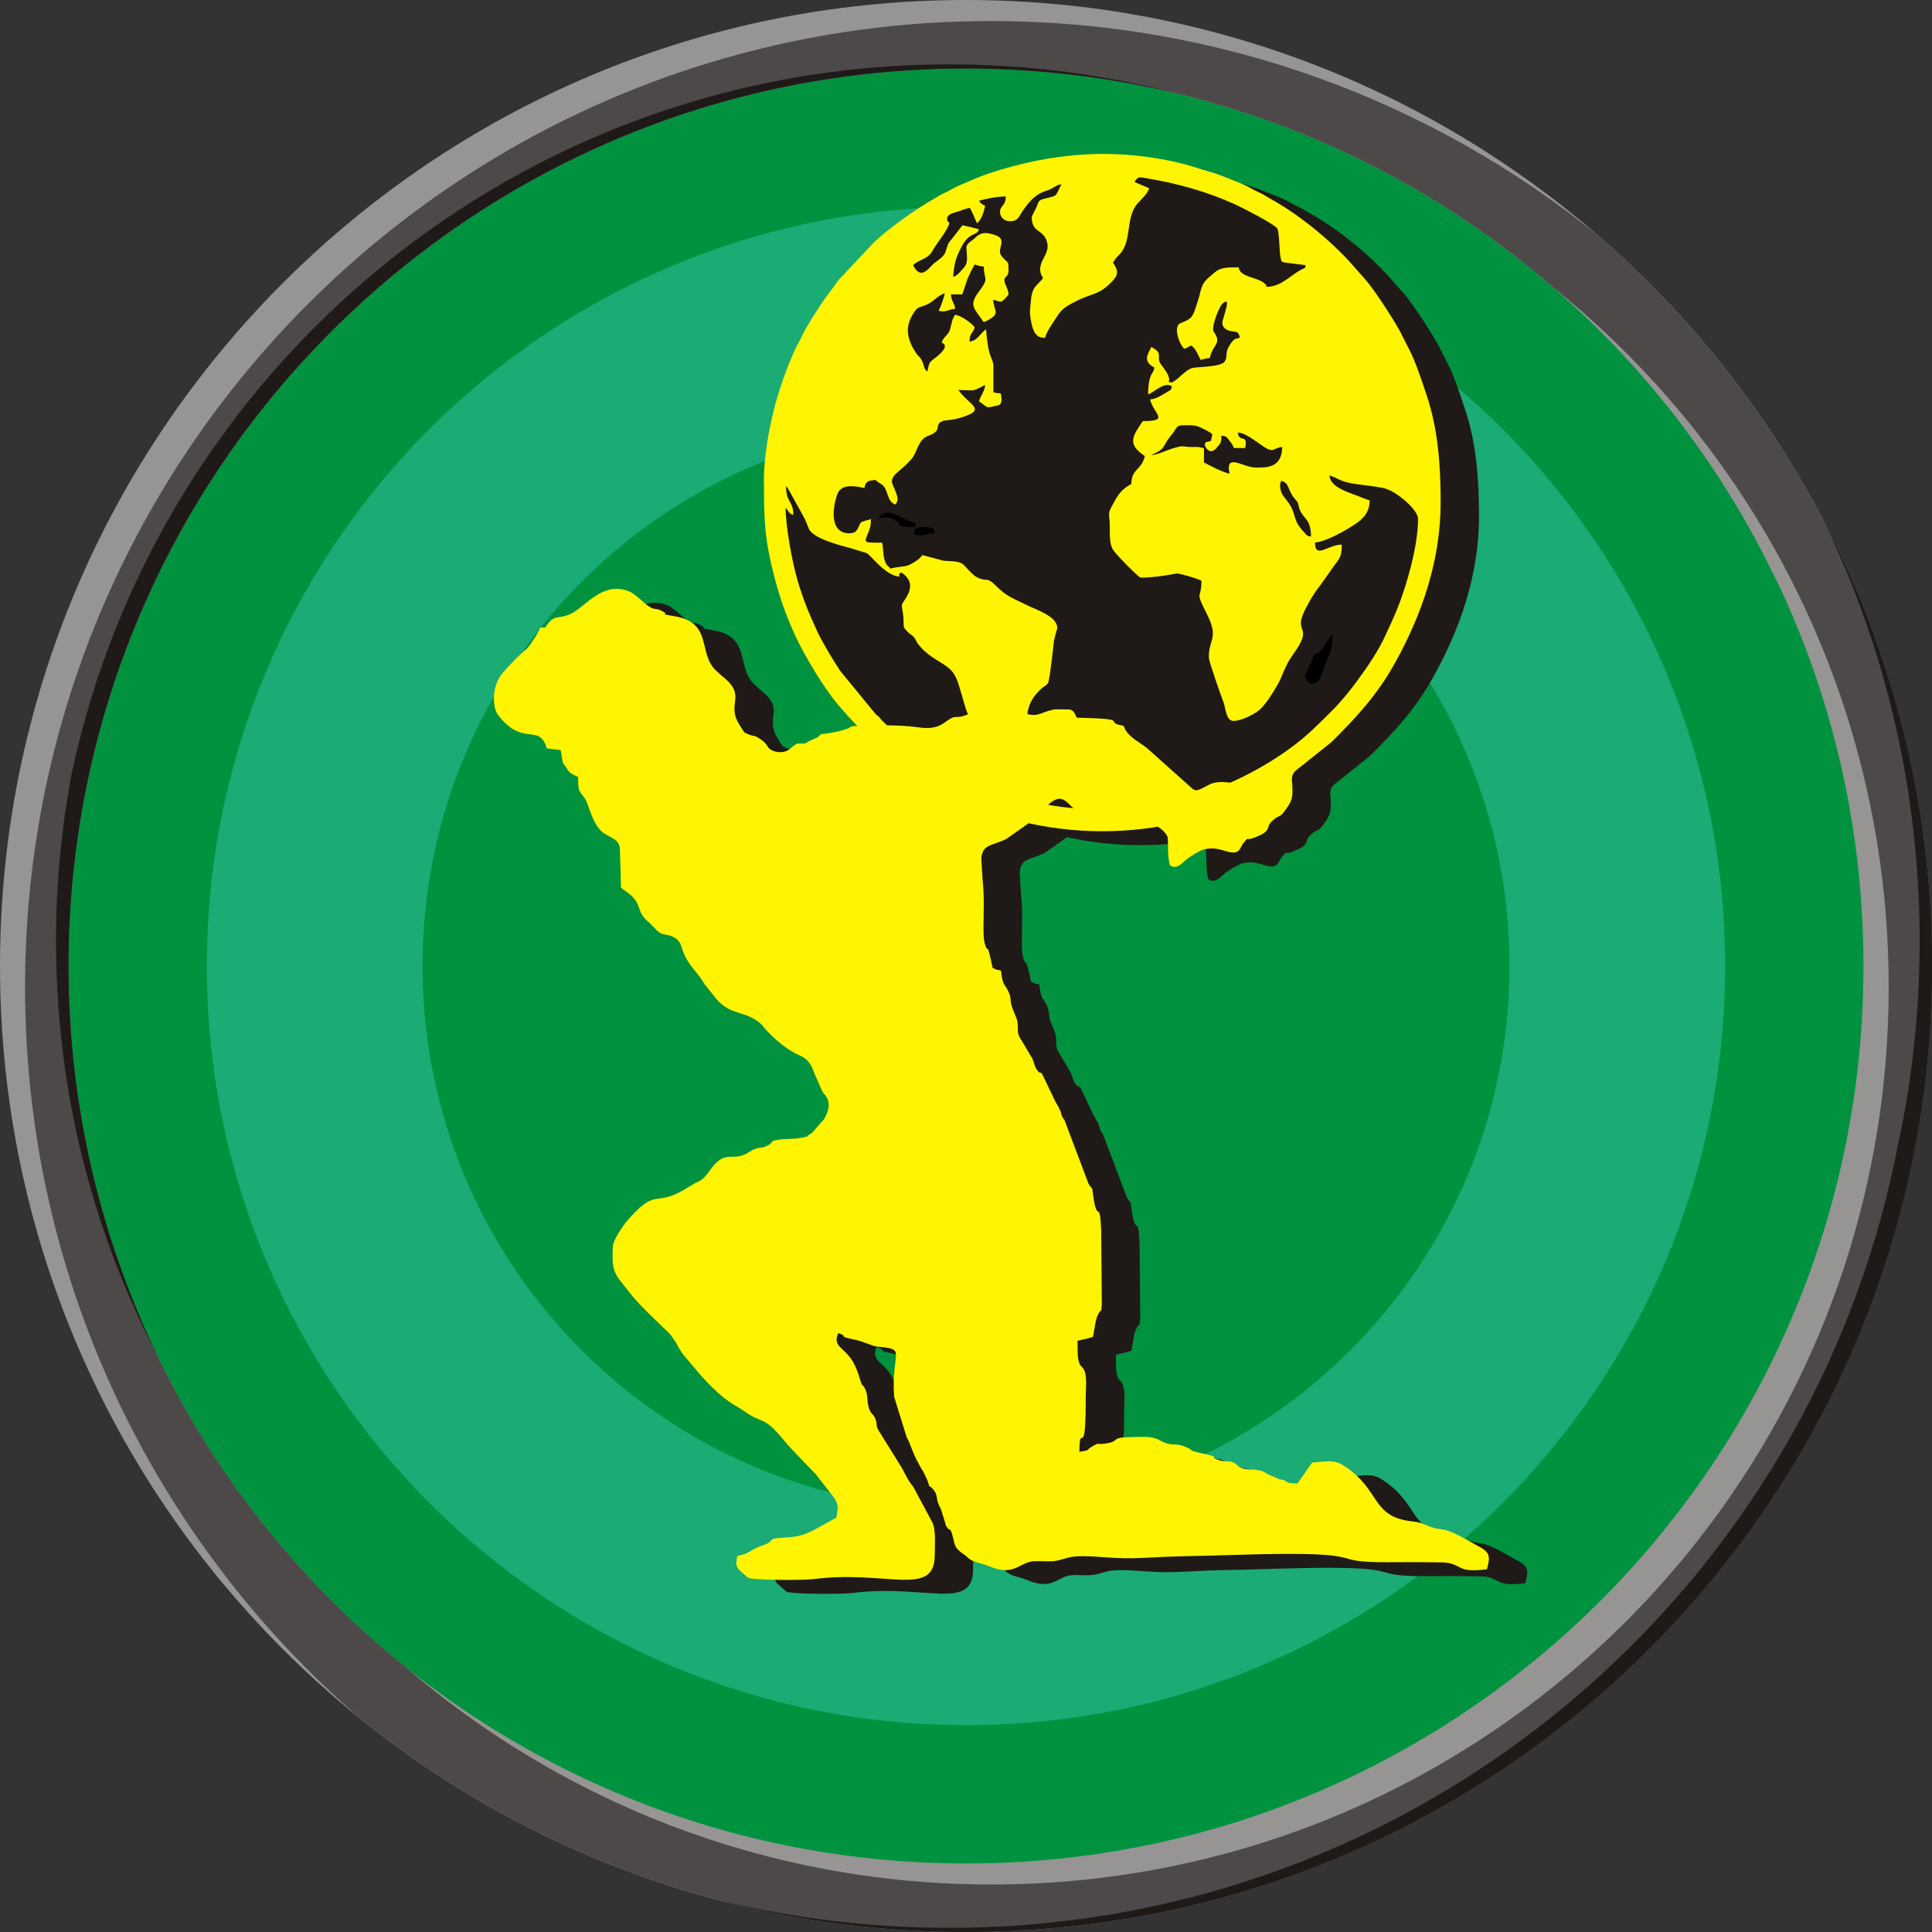
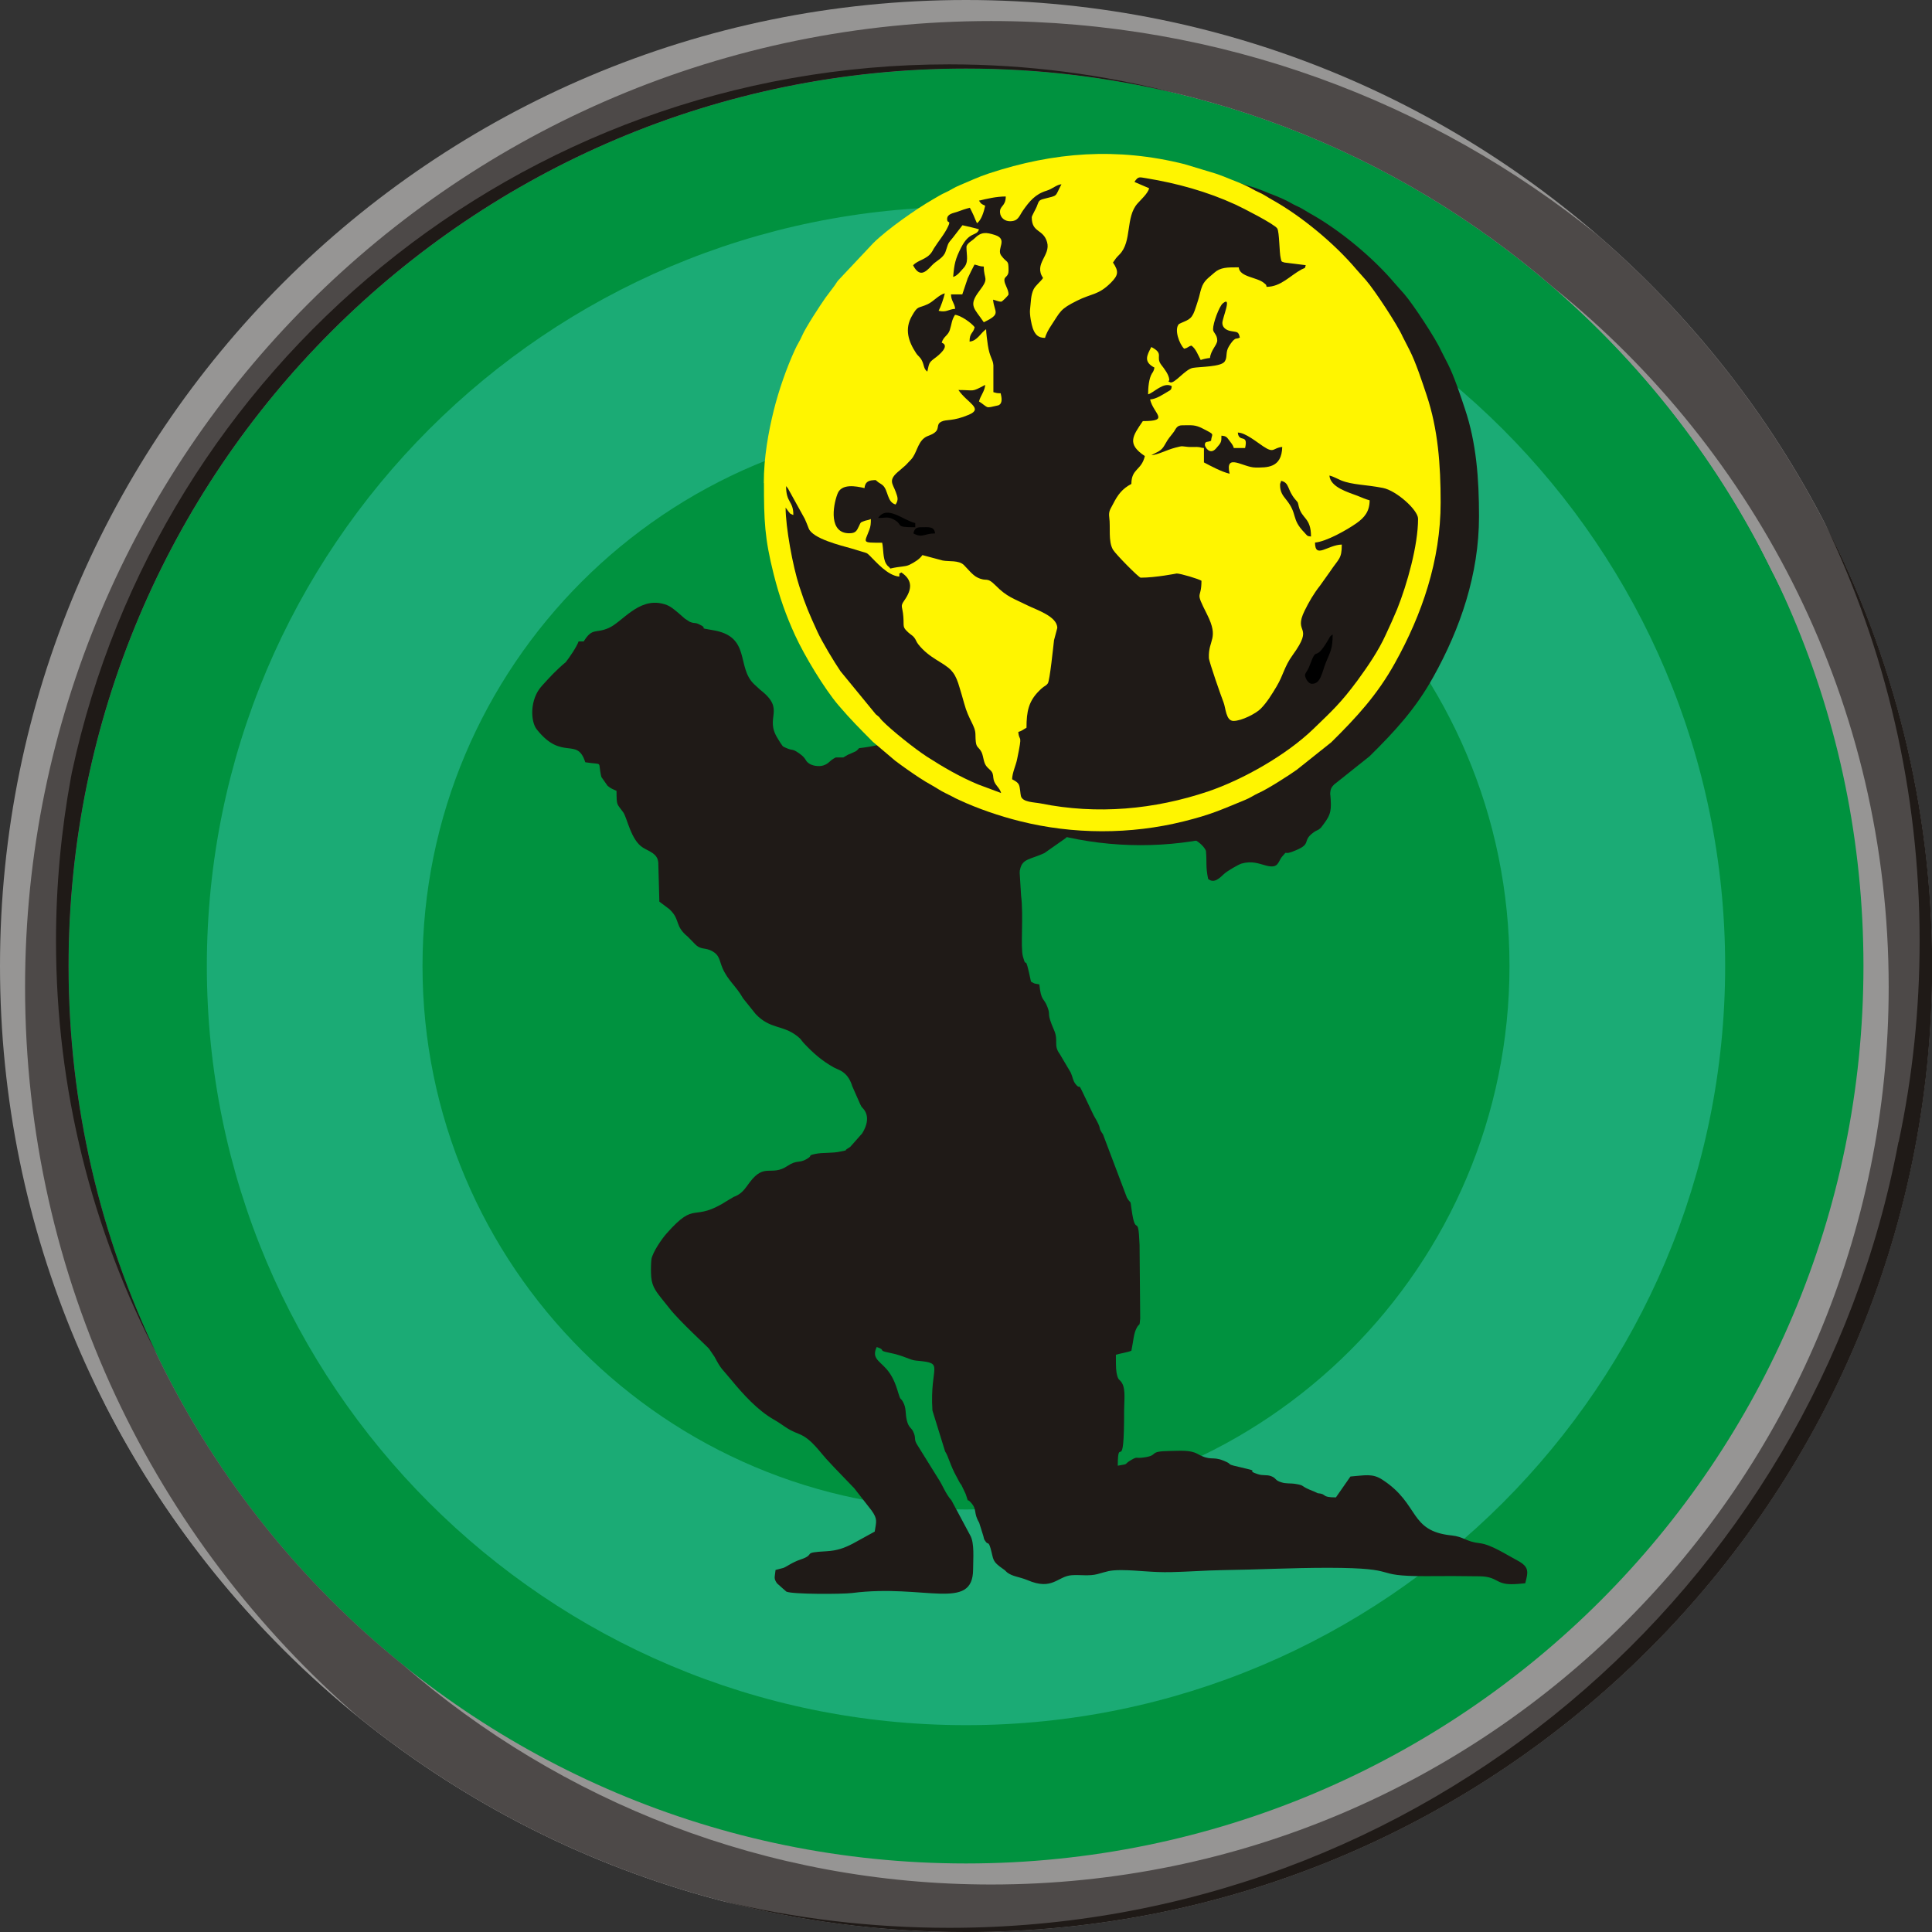
<svg xmlns="http://www.w3.org/2000/svg" xml:space="preserve" width="80px" height="80px" style="shape-rendering:geometricPrecision; text-rendering:geometricPrecision; image-rendering:optimizeQuality; fill-rule:evenodd; clip-rule:evenodd" viewBox="0 0 12.488 12.488">
  <rect x="0" y="0" width="12.488" height="12.488" fill="#333333" stroke="none" />
  <defs>
    <style type="text/css">
   
    .fil3 {fill:#1F1A17}
    .fil0 {fill:#00923F}
    .fil2 {fill:#4D4948}
    .fil1 {fill:#969594}
    .fil5 {fill:#FFF500}
    .fil6 {fill:black}
    .fil4 {fill:#1BAB75}
   
  </style>
  </defs>
  <g id="Layer_x0020_1">
    <g id="_109556944">
      <path id="_109558288" class="fil0" d="M6.244 0.376c3.241,0 5.868,2.627 5.868,5.868 0,3.241 -2.627,5.868 -5.868,5.868 -3.241,0 -5.868,-2.627 -5.868,-5.868 0,-3.241 2.627,-5.868 5.868,-5.868z" />
      <g>
        <path id="_109558240" class="fil1" d="M6.244 0c3.448,0 6.244,2.795 6.244,6.244 0,3.448 -2.795,6.244 -6.244,6.244 -3.448,0 -6.244,-2.795 -6.244,-6.244 0,-3.448 2.795,-6.244 6.244,-6.244zm0 0.443c3.204,0 5.801,2.597 5.801,5.801 0,3.204 -2.597,5.801 -5.801,5.801 -3.204,0 -5.801,-2.597 -5.801,-5.801 0,-3.204 2.597,-5.801 5.801,-5.801z" />
        <path id="_109558192" class="fil1" d="M4.669 12.287c-1.737,-0.451 -3.181,-1.632 -3.983,-3.196 -0.404,-0.827 -0.632,-1.757 -0.632,-2.739 0,-3.448 2.795,-6.244 6.244,-6.244 1.486,0 2.851,0.519 3.923,1.386 1.322,1.145 2.159,2.836 2.159,4.722 0,3.448 -2.795,6.244 -6.244,6.244 -0.505,0 -0.996,-0.06 -1.466,-0.173zm6.795 -8.576c0.406,0.792 0.635,1.69 0.635,2.641 0,3.204 -2.597,5.801 -5.801,5.801 -1.453,0 -2.782,-0.535 -3.8,-1.418 -1.319,-1.063 -2.164,-2.692 -2.164,-4.519 0,-3.204 2.597,-5.801 5.801,-5.801 0.513,0 1.011,0.067 1.484,0.192 1.695,0.412 3.098,1.569 3.844,3.104z" />
        <path id="_109558144" class="fil1" d="M0.642 9.001c-0.377,-0.804 -0.588,-1.702 -0.588,-2.648 0,-3.448 2.795,-6.244 6.244,-6.244 1.486,0 2.851,0.519 3.923,1.386 1.322,1.145 2.159,2.836 2.159,4.722 0,0.398 -0.038,0.787 -0.109,1.165 -0.598,2.824 -3.105,4.943 -6.108,4.943 -2.394,0 -4.472,-1.347 -5.52,-3.324zm5.52 -8.721c2.306,0 4.298,1.346 5.233,3.295 0.023,0.045 0.046,0.091 0.069,0.137 0.406,0.792 0.635,1.69 0.635,2.641 0,3.204 -2.597,5.801 -5.801,5.801 -1.453,0 -2.782,-0.535 -3.8,-1.418 -1.319,-1.063 -2.164,-2.692 -2.164,-4.519 0,-0.415 0.044,-0.82 0.127,-1.211 0.504,-2.69 2.865,-4.726 5.701,-4.726z" />
        <path id="_109558096" class="fil2" d="M10.329 1.522c1.322,1.145 2.159,2.836 2.159,4.722 0,3.448 -2.795,6.244 -6.244,6.244 -1.486,0 -2.851,-0.519 -3.923,-1.386 -1.322,-1.145 -2.159,-2.836 -2.159,-4.722 0,-3.448 2.795,-6.244 6.244,-6.244 1.486,0 2.851,0.519 3.923,1.386zm-0.285 0.339c1.319,1.063 2.164,2.692 2.164,4.519 0,3.204 -2.597,5.801 -5.801,5.801 -1.453,0 -2.782,-0.535 -3.8,-1.418 -1.319,-1.063 -2.164,-2.692 -2.164,-4.519 0,-3.204 2.597,-5.801 5.801,-5.801 1.453,0 2.782,0.535 3.8,1.418z" />
        <path id="_109558048" class="fil3" d="M0.443 6.244c0,-3.204 2.597,-5.801 5.801,-5.801 0.466,0 0.919,0.055 1.353,0.159 -0.467,-0.121 -0.957,-0.186 -1.461,-0.186 -2.783,0 -5.109,1.96 -5.671,4.575 -0.001,0.005 -0.002,0.01 -0.003,0.015 -8.32516e-005,0 -0,0.001 -0,0.001 -0.001,0.005 -0.002,0.01 -0.003,0.015 -0.063,0.343 -0.097,0.698 -0.097,1.059 0,0.964 0.235,1.873 0.651,2.672 -0.365,-0.76 -0.57,-1.611 -0.57,-2.51zm11.828 1.138c-0.546,2.892 -3.085,5.079 -6.135,5.079 -0.505,0 -0.996,-0.06 -1.466,-0.173 0.503,0.131 1.031,0.2 1.575,0.2 3.448,0 6.244,-2.795 6.244,-6.244 0,-1.035 -0.252,-2.011 -0.697,-2.87 0.395,0.819 0.616,1.738 0.616,2.708 0,0.445 -0.046,0.878 -0.135,1.297 -0,0.001 -0,0.002 -0.001,0.004z" />
      </g>
      <path id="_109557976" class="fil4" d="M6.244 1.337c2.71,0 4.907,2.197 4.907,4.907 0,2.71 -2.197,4.907 -4.907,4.907 -2.71,0 -4.907,-2.197 -4.907,-4.907 0,-2.71 2.197,-4.907 4.907,-4.907z" />
      <path id="_109557928" class="fil0" d="M6.244 2.731c1.94,0 3.513,1.573 3.513,3.513 0,1.94 -1.573,3.513 -3.513,3.513 -1.94,0 -3.513,-1.573 -3.513,-3.513 0,-1.94 1.573,-3.513 3.513,-3.513z" />
      <g>
        <g>
          <path id="_109557880" class="fil3" d="M5.186 3.212c0,0.241 0.004,0.357 0.063,0.59 0.038,0.15 0.08,0.267 0.138,0.394 0.062,0.135 0.19,0.346 0.28,0.452 0.084,0.098 0.134,0.147 0.223,0.237l0.144 0.122c0.028,0.021 0.05,0.037 0.077,0.056 0.053,0.037 0.102,0.071 0.162,0.104 0.029,0.016 0.057,0.036 0.085,0.049l0.044 0.022c0.016,0.009 0.028,0.015 0.044,0.022 0.119,0.056 0.266,0.106 0.395,0.138 0.343,0.086 0.715,0.087 1.059,0.001 0.177,-0.044 0.236,-0.073 0.395,-0.138 0.033,-0.013 0.059,-0.032 0.088,-0.045 0.056,-0.024 0.201,-0.117 0.248,-0.151l0.222 -0.177c0.163,-0.161 0.298,-0.307 0.412,-0.513 0.174,-0.312 0.295,-0.663 0.295,-1.037 0,-0.243 -0.017,-0.475 -0.091,-0.695 -0.028,-0.084 -0.07,-0.212 -0.11,-0.29l-0.045 -0.088c-0.032,-0.073 -0.179,-0.297 -0.236,-0.363l-0.063 -0.071c-0.141,-0.167 -0.355,-0.344 -0.543,-0.449 -0.029,-0.016 -0.057,-0.036 -0.085,-0.048 -0.033,-0.014 -0.054,-0.03 -0.088,-0.045 -0.032,-0.015 -0.061,-0.026 -0.094,-0.039 -0.034,-0.014 -0.061,-0.025 -0.096,-0.037l-0.205 -0.062c-0.435,-0.109 -0.843,-0.079 -1.264,0.06 -0.07,0.023 -0.125,0.05 -0.19,0.077 -0.033,0.013 -0.059,0.032 -0.088,0.045 -0.032,0.014 -0.058,0.031 -0.086,0.047 -0.103,0.059 -0.294,0.192 -0.384,0.282l-0.223 0.237c-0.013,0.014 -0.016,0.023 -0.028,0.039l-0.057 0.076c-0.033,0.047 -0.129,0.193 -0.152,0.247 -0.014,0.033 -0.03,0.054 -0.045,0.088 -0.055,0.119 -0.106,0.266 -0.138,0.395 -0.034,0.138 -0.064,0.301 -0.064,0.469z" />
          <path id="_109557832" class="fil3" d="M7.583 1.267l0.093 0.04c-0.009,0.034 -0.052,0.072 -0.075,0.098 -0.08,0.089 -0.034,0.246 -0.117,0.33 -0.022,0.022 -0.025,0.027 -0.042,0.052 0.039,0.058 0.035,0.082 -0.015,0.132 -0.081,0.08 -0.123,0.067 -0.218,0.115 -0.11,0.055 -0.105,0.067 -0.169,0.164 -0.014,0.021 -0.031,0.051 -0.037,0.076 -0.045,0 -0.064,-0.021 -0.079,-0.061 -0.009,-0.025 -0.022,-0.091 -0.018,-0.123 0.006,-0.048 0.004,-0.091 0.023,-0.13 0.013,-0.026 0.044,-0.048 0.061,-0.073 -0.062,-0.093 0.051,-0.145 0.026,-0.232 -0.025,-0.087 -0.099,-0.058 -0.099,-0.161 0,-0.008 0.027,-0.055 0.032,-0.068 0.014,-0.035 0.011,-0.042 0.048,-0.051 0.093,-0.024 0.067,-0.009 0.112,-0.094 -0.033,0.003 -0.057,0.03 -0.097,0.042 -0.072,0.022 -0.11,0.068 -0.152,0.128 -0.026,0.038 -0.03,0.069 -0.084,0.069 -0.033,0 -0.061,-0.022 -0.064,-0.055 -0.004,-0.047 0.037,-0.039 0.037,-0.105 -0.061,0 -0.123,0.015 -0.173,0.027 0.015,0.023 0.016,0.021 0.04,0.033 -0.009,0.041 -0.025,0.093 -0.053,0.113 -0.009,-0.018 -0.013,-0.031 -0.022,-0.051 -0.008,-0.018 -0.016,-0.033 -0.024,-0.049 -0.026,0.006 -0.057,0.017 -0.081,0.026 -0.026,0.009 -0.066,0.013 -0.066,0.047 0,0.032 0.026,0.004 0.007,0.046 -0.023,0.051 -0.065,0.099 -0.094,0.146 -0.006,0.01 -0.005,0.011 -0.012,0.021 -0.032,0.049 -0.09,0.051 -0.121,0.086 0.041,0.078 0.078,0.048 0.121,0.001 0.028,-0.031 0.075,-0.047 0.089,-0.09 0.021,-0.061 0.011,-0.046 0.048,-0.091l0.061 -0.079c0.021,0.005 0.092,0.02 0.107,0.027 -0.017,0.047 -0.061,0.01 -0.116,0.118 -0.037,0.073 -0.044,0.105 -0.051,0.189 0.028,-0.008 0.046,-0.035 0.065,-0.055 0.038,-0.039 0.021,-0.082 0.021,-0.138 0,-0.023 0.037,-0.041 0.051,-0.055 0.046,-0.046 0.078,-0.04 0.133,-0.023 0.087,0.028 0.009,0.088 0.04,0.132 0.041,0.056 0.048,0.022 0.048,0.099 0,0.04 -0.027,0.036 -0.027,0.06 0,0.029 0.027,0.059 0.027,0.093 0,0.006 -0.041,0.047 -0.047,0.047 -0.019,0 -0.035,-0.009 -0.053,-0.013 0.007,0.084 0.057,0.09 -0.06,0.146 -0.061,-0.091 -0.102,-0.106 -0.029,-0.202 0.067,-0.088 0.029,-0.07 0.029,-0.158 -0.03,-0.001 -0.035,-0.008 -0.06,-0.013 -0.015,0.029 -0.03,0.058 -0.044,0.089l-0.035 0.104 -0.073 0c0.001,0.043 0.023,0.055 0.027,0.093 -0.046,0.004 -0.056,0.025 -0.107,0.013 0.014,-0.026 0.033,-0.081 0.04,-0.113 -0.039,0.01 -0.072,0.052 -0.11,0.07 -0.064,0.03 -0.063,0.006 -0.103,0.077 -0.048,0.084 -0.023,0.163 0.027,0.239 0.015,0.023 0.027,0.024 0.04,0.053 0.013,0.028 0.009,0.049 0.033,0.067 0.012,-0.052 0.008,-0.057 0.047,-0.086 0.025,-0.018 0.103,-0.08 0.046,-0.101 0.011,-0.04 0.04,-0.045 0.052,-0.081 0.014,-0.043 0.011,-0.063 0.034,-0.099 0.037,0.003 0.106,0.052 0.127,0.08 -0.01,0.043 -0.033,0.034 -0.033,0.093 0.05,-0.004 0.072,-0.057 0.107,-0.08 0,0.023 0.008,0.082 0.011,0.102 0.012,0.081 0.033,0.09 0.036,0.131l-0 0.174c0.02,0.005 0.02,0.007 0.047,0.007 0.006,0.026 0.015,0.066 -0.015,0.078 0,4.16258e-005 -0.047,0.011 -0.049,0.011 -0.023,0.004 -0.025,0 -0.041,-0.011 -0.013,-0.01 -0.022,-0.017 -0.035,-0.025 0.009,-0.037 0.037,-0.065 0.04,-0.107 -0.093,0.049 -0.062,0.033 -0.173,0.033 0.057,0.084 0.164,0.119 0.067,0.16 -0.104,0.044 -0.143,0.028 -0.176,0.044 -0.044,0.021 8.32516e-005,0.052 -0.064,0.083 -0.018,0.009 -0.033,0.011 -0.049,0.024 -0.043,0.035 -0.048,0.098 -0.083,0.137 -0.012,0.013 -0.024,0.025 -0.036,0.038l-0.039 0.034c-0.079,0.063 -0.045,0.083 -0.025,0.139 0.011,0.032 0.02,0.049 -0.001,0.081 -0.056,-0.015 -0.047,-0.092 -0.083,-0.124 -0.005,-0.005 -0.02,-0.014 -0.028,-0.019 -0.021,-0.015 -0.01,-0.016 -0.034,-0.014 -0.036,0.002 -0.053,0.017 -0.056,0.051 -0.056,-0.013 -0.15,-0.031 -0.175,0.038 -0.031,0.082 -0.055,0.254 0.076,0.254 0.042,8.32516e-005 0.049,-0.016 0.064,-0.048 0.011,-0.023 0.007,-0.021 0.03,-0.03 0.017,-0.007 0.03,-0.006 0.046,-0.014 0,0.03 -0.001,0.046 -0.01,0.07 -0.031,0.085 -0.053,0.083 0.083,0.083 0.009,0.038 0.004,0.099 0.025,0.135 0.013,0.022 0.015,0.014 0.028,0.032 0.068,-0.016 0.093,-0.01 0.123,-0.024 0.031,-0.015 0.067,-0.037 0.084,-0.063l0.131 0.035c0.041,0.008 0.104,-0.003 0.137,0.029 0.025,0.025 0.056,0.065 0.086,0.08 0.066,0.033 0.058,-0.009 0.12,0.053 0.073,0.074 0.117,0.084 0.205,0.128 0.058,0.029 0.193,0.071 0.193,0.146l-0.021 0.079c-0.005,0.041 -0.027,0.259 -0.04,0.279 -0.008,0.012 -0.017,0.015 -0.029,0.024 -0.013,0.01 -0.017,0.014 -0.028,0.025 -0.067,0.067 -0.081,0.132 -0.081,0.238 -0.019,0.01 -0.03,0.021 -0.053,0.027 0.006,0.073 0.03,-0.005 -0.008,0.178 -0.008,0.039 -0.031,0.086 -0.032,0.128 0.016,0.009 0.037,0.019 0.044,0.036 0.008,0.017 0.009,0.058 0.013,0.073 0.011,0.04 0.084,0.039 0.126,0.047 0.366,0.074 0.737,0.04 1.086,-0.078 0.226,-0.077 0.505,-0.236 0.677,-0.402 0.123,-0.119 0.177,-0.167 0.286,-0.314 0.067,-0.092 0.136,-0.192 0.183,-0.296 0.027,-0.058 0.049,-0.106 0.074,-0.166 0.064,-0.16 0.135,-0.411 0.135,-0.584 0,-0.056 -0.14,-0.182 -0.227,-0.199 -0.111,-0.022 -0.197,-0.019 -0.271,-0.049 -0.026,-0.011 -0.051,-0.026 -0.075,-0.031 0.006,0.076 0.122,0.108 0.182,0.131 0.022,0.009 0.057,0.024 0.078,0.029 0,0.072 -0.034,0.112 -0.085,0.148 -0.061,0.043 -0.195,0.119 -0.268,0.125 0,0.108 0.081,0.015 0.173,0.013 0,0.094 -0.019,0.089 -0.077,0.176l-0.064 0.09c-0.039,0.049 -0.071,0.104 -0.099,0.161 -0.077,0.156 0.067,0.088 -0.078,0.288 -0.055,0.076 -0.058,0.126 -0.104,0.203 -0.03,0.05 -0.062,0.103 -0.103,0.144 -0.03,0.03 -0.122,0.078 -0.175,0.078 -0.05,0 -0.05,-0.086 -0.065,-0.122 -0.014,-0.035 -0.093,-0.26 -0.094,-0.285 -0.005,-0.121 0.068,-0.122 -0.012,-0.282 -0.082,-0.162 -0.036,-0.089 -0.036,-0.217 -0.018,-0.012 -0.135,-0.047 -0.16,-0.047 -0.002,0 -0.135,0.027 -0.233,0.027 -0.012,0 -0.162,-0.152 -0.179,-0.181 -0.032,-0.055 -0.015,-0.144 -0.024,-0.209 -0.006,-0.042 0.01,-0.056 0.025,-0.087 0.03,-0.059 0.059,-0.098 0.118,-0.129 0,-0.1 0.065,-0.086 0.087,-0.18 -0.117,-0.078 -0.08,-0.128 -0.013,-0.226 0.179,0 0.068,-0.047 0.047,-0.14 0.041,-0.003 0.081,-0.031 0.115,-0.051 0.017,-0.01 0.023,-0.011 0.025,-0.035 -0.053,-0.03 -0.116,0.043 -0.153,0.053 0,-0.042 0.005,-0.103 0.025,-0.135 0.008,-0.014 0.001,0.003 0.01,-0.017 0.004,-0.009 0.003,-0.008 0.006,-0.021 -0.071,-0.037 -0.05,-0.077 -0.02,-0.133 0.086,0.045 0.024,0.062 0.064,0.115 0.021,0.027 0.049,0.063 0.052,0.096 0.001,0.011 -0.015,0.008 0.005,0.017 0.028,0.013 0.096,-0.083 0.147,-0.093 0.046,-0.008 0.182,-0.006 0.206,-0.041 0.02,-0.029 0.003,-0.059 0.028,-0.099 0.007,-0.012 0.017,-0.026 0.025,-0.035 0.024,-0.023 0.018,-0.008 0.045,-0.021 -0.009,-0.041 -0.016,-0.034 -0.058,-0.042 -0.025,-0.004 -0.055,-0.02 -0.055,-0.052 0,-0.033 0.066,-0.181 0.002,-0.126 -0.022,0.019 -0.062,0.124 -0.062,0.166 0,0.024 0.027,0.033 0.027,0.073 0,0.028 -0.042,0.063 -0.047,0.113 -0.017,0.001 -0.048,0.008 -0.06,0.013 -0.017,-0.032 -0.032,-0.074 -0.06,-0.093 -0.025,0.007 -0.017,0.013 -0.047,0.02 -0.03,-0.028 -0.067,-0.126 -0.033,-0.16 0.053,-0.026 0.079,-0.024 0.101,-0.086 0.008,-0.022 0.015,-0.045 0.023,-0.07 0.009,-0.027 0.011,-0.046 0.02,-0.073 0.016,-0.053 0.049,-0.07 0.084,-0.102 0.04,-0.036 0.086,-0.035 0.158,-0.035 0.005,0.064 0.12,0.063 0.164,0.102 0.017,0.015 0.011,0.006 0.016,0.024 0.093,0 0.152,-0.073 0.227,-0.113 0.023,-0.012 0.019,-0.001 0.026,-0.027l-0.137 -0.017c-0.023,-0.007 -0.019,-0.005 -0.025,-0.029 -0.009,-0.036 -0.008,-0.168 -0.022,-0.191 -0.017,-0.028 -0.229,-0.136 -0.271,-0.155 -0.181,-0.083 -0.375,-0.137 -0.576,-0.17 -0.045,-0.007 -0.051,-0.013 -0.075,0.022z" />
          <path id="_109557784" class="fil3" d="M5.373 3.418c-0.023,-0.012 -0.011,-0.001 -0.027,-0.02l-0.02 -0.027c0,0.125 0.046,0.379 0.089,0.51 0.04,0.123 0.064,0.177 0.116,0.291 0.029,0.064 0.109,0.197 0.15,0.257l0.228 0.278c0.037,0.029 0.017,0.016 0.04,0.04 0.06,0.062 0.213,0.184 0.292,0.235 0.106,0.068 0.211,0.129 0.328,0.178l0.15 0.056c-0.009,-0.035 -0.039,-0.049 -0.048,-0.085 -0.005,-0.021 -0.001,-0.035 -0.013,-0.053 -0.008,-0.012 -0.025,-0.022 -0.036,-0.038 -0.02,-0.028 -0.016,-0.07 -0.035,-0.098 -0.023,-0.034 -0.033,-0.016 -0.034,-0.106 -0.001,-0.056 -0.044,-0.092 -0.073,-0.2 -0.009,-0.035 -0.019,-0.065 -0.03,-0.103 -0.011,-0.038 -0.023,-0.071 -0.043,-0.097l-0.006 -0.007c-0.001,-0.001 -0.002,-0.003 -0.003,-0.004 -0.049,-0.054 -0.142,-0.078 -0.215,-0.171 -0.013,-0.017 -0.013,-0.026 -0.025,-0.042 -0.011,-0.015 -0.023,-0.019 -0.039,-0.034 -0.04,-0.037 -0.027,-0.036 -0.032,-0.101 -0.005,-0.07 -0.023,-0.065 0.007,-0.107 0.048,-0.069 0.056,-0.129 -0.02,-0.18 -0.02,0.015 -0.011,-0.004 -0.013,0.027 -0.076,-0.006 -0.151,-0.096 -0.191,-0.135 -0.021,-0.021 -0.021,-0.017 -0.053,-0.027 -0.026,-0.008 -0.039,-0.012 -0.066,-0.02 -0.067,-0.019 -0.251,-0.063 -0.276,-0.13 -0.009,-0.024 -0.015,-0.038 -0.025,-0.061l-0.109 -0.197c-0.006,-0.008 -0.007,-0.009 -0.012,-0.015 0,0.11 0.047,0.094 0.047,0.186z" />
          <path id="_109557736" class="fil3" d="M7.69 3.032c0.04,-0.001 0.098,-0.034 0.157,-0.049 0.051,-0.013 0.035,-0.008 0.083,-0.004 0.017,0.001 0.036,-0 0.053,0 0.029,0.001 0.022,0.005 0.047,0.007l0 0.093c0.044,0.023 0.114,0.061 0.166,0.073 -0.032,-0.139 0.088,-0.04 0.167,-0.04 0.072,0 0.17,0.005 0.173,-0.133 -0.061,0.005 -0.05,0.045 -0.123,-0.004 -0.041,-0.027 -0.116,-0.089 -0.164,-0.089 0.006,0.069 0.069,0.003 0.047,0.1l-0.073 0c-0.006,-0.022 -0.017,-0.032 -0.03,-0.05 -0.016,-0.021 -0.018,-0.027 -0.05,-0.03 0,0.041 0,0.044 -0.036,0.084 -0.039,0.043 -0.071,-0.011 -0.071,-0.024 0,-0.027 0.018,-0.016 0.04,-0.027 0.004,-0.05 0.032,-0.035 -0.054,-0.079 -0.051,-0.026 -0.069,-0.021 -0.132,-0.021 -0.034,0 -0.04,0.02 -0.053,0.04 -0.014,0.02 -0.027,0.033 -0.043,0.057 -0.024,0.038 -0.027,0.058 -0.069,0.078l-0.035 0.018z" />
          <path id="_109557688" class="fil3" d="M8.729 4.51c0.056,0 0.063,-0.072 0.089,-0.137 0.027,-0.068 0.044,-0.085 0.044,-0.182 -0.022,0.015 -0.015,0.013 -0.03,0.037 -0.089,0.151 -0.069,0.028 -0.116,0.157 -0.022,0.061 -0.043,0.055 -0.027,0.09 0.006,0.014 0.021,0.035 0.039,0.035z" />
-           <path id="_109557640" class="fil3" d="M8.522 3.225c0,0.045 0.018,0.068 0.039,0.094 0.078,0.096 0.03,0.123 0.119,0.214 0.017,0.018 0.015,0.023 0.042,0.025 0,-0.124 -0.059,-0.112 -0.079,-0.194 -0.008,-0.033 -0.002,-0.021 -0.022,-0.045 -0.055,-0.064 -0.036,-0.108 -0.092,-0.121 -0.004,0.018 -0.007,0.013 -0.007,0.027z" />
          <path id="_109557592" class="fil3" d="M5.925 3.438c0.046,0 0.063,-0.011 0.102,0.011 0.064,0.035 -0.002,0.049 0.137,0.049l0 -0.027c-0.079,-0.018 -0.182,-0.119 -0.24,-0.033z" />
-           <path id="_109557544" class="fil3" d="M6.152 3.538c0.06,0.032 0.068,0 0.14,0 -0.004,-0.048 -0.044,-0.04 -0.093,-0.04 -0.032,0 -0.041,0.014 -0.047,0.04z" />
        </g>
        <path id="_109557472" class="fil3" d="M6.59 5.628c0,-0.007 -0.003,0.012 0,0zm2.008 -0.489c-0.001,-0.093 0.061,-0.034 0,-0.14l-0.036 0.008 -0.065 0.058c-0.162,0.184 -0.308,0.029 -0.44,0.1 -0.093,0.051 -0.079,0.041 -0.145,-0.016l-0.254 -0.227c-0.055,-0.041 -0.127,-0.075 -0.147,-0.141 -0.146,-0.023 0.071,-0.044 -0.302,-0.052 -0.012,-0.015 -0.011,-0.042 -0.045,-0.053 -0.022,-0.001 -0.061,-0.001 -0.095,-0.001 -0.004,0.001 -0.008,0.001 -0.012,0.002 -0.073,0.013 -0.098,0.05 -0.173,0.027 -0.028,-0.008 -0.058,-0.016 -0.089,-0.021 -0.045,-0.002 -0.094,-0.005 -0.178,-0.006 -0.035,0.004 -0.069,0.013 -0.101,0.026 -0.116,0.048 -0.07,-0.01 -0.163,0.058 -0.047,0.034 -0.099,0.041 -0.171,0.03 -0.127,-0.018 -0.286,-0.013 -0.425,-0.007 -0.002,0.001 -0.005,0.002 -0.007,0.003 -0.017,0.012 -0.046,0.021 -0.078,0.029 -0.029,0.007 -0.067,0.014 -0.119,0.02 -0.022,0.024 -0.016,0.017 -0.043,0.03 -0.014,0.007 -0.017,0.007 -0.028,0.012l-0.031 0.018 -0.049 -0c-0.047,0.024 -0.039,0.038 -0.081,0.052 -0.029,0.009 -0.071,0.002 -0.093,-0.014 -0.028,-0.02 -0.013,-0.03 -0.063,-0.065 -0.049,-0.034 -0.036,-0.013 -0.085,-0.035 -0.026,-0.012 -0.016,-0.006 -0.032,-0.027 -0.005,-0.006 -0.008,-0.013 -0.015,-0.024 -0.002,-0.002 -0.004,-0.006 -0.005,-0.008 -0.091,-0.141 0.056,-0.185 -0.114,-0.316l-0.039 -0.036c-0.118,-0.111 -0.017,-0.31 -0.269,-0.35 -0.109,-0.018 -0.018,-0.005 -0.086,-0.037 -0.029,-0.014 -0.027,-0.005 -0.051,-0.013 -0.004,-0.001 -0.008,-0.003 -0.011,-0.004l-0.031 -0.02 -0.047 -0.041c-0.035,-0.028 -0.052,-0.045 -0.098,-0.056 -0.156,-0.038 -0.259,0.118 -0.347,0.157 -0.085,0.038 -0.105,-0.005 -0.162,0.087l-0.033 -0c-0.013,0.037 -0.063,0.109 -0.083,0.134 -0.064,0.053 -0.105,0.099 -0.155,0.154 -0.079,0.087 -0.073,0.229 -0.033,0.28 0.165,0.209 0.261,0.045 0.314,0.213 0.122,0.02 0.078,-0.015 0.104,0.095l0.04 0.057c0.021,0.018 0.034,0.022 0.058,0.033 0.001,0.1 0.001,0.079 0.043,0.138 0.026,0.035 0.049,0.18 0.128,0.229 0.04,0.025 0.095,0.038 0.099,0.097l0.007 0.252 0.065 0.049c0.002,0.002 0.005,0.005 0.006,0.006 0.065,0.064 0.027,0.102 0.113,0.172l0.043 0.044c0.043,0.046 0.066,0.021 0.118,0.051 0.044,0.026 0.042,0.056 0.062,0.105 0.035,0.083 0.089,0.118 0.134,0.198l0.081 0.101c0.095,0.101 0.176,0.069 0.27,0.144 0.03,0.024 0.019,0.02 0.042,0.045 0.06,0.064 0.117,0.114 0.194,0.157l0.045 0.021c0.038,0.022 0.057,0.053 0.07,0.088 0.001,0.003 0.002,0.007 0.003,0.01l0.052 0.118c0.022,0.042 -0,0.002 0.015,0.024 0.005,0.006 0.065,0.057 -0.002,0.165l-0.078 0.088c-0.002,0.001 -0.006,0.003 -0.008,0.005 -0.05,0.029 0.017,0.008 -0.053,0.024 -0.054,0.013 -0.115,0.005 -0.165,0.016 -0.054,0.012 -0.01,0.007 -0.055,0.033 -0.047,0.028 -0.063,0.004 -0.123,0.044 -0.106,0.071 -0.148,-0.022 -0.244,0.105 -0.031,0.041 -0.046,0.07 -0.095,0.092 -0.003,0.001 -0.007,0.002 -0.01,0.004l-0.034 0.02c-0.239,0.155 -0.202,-0.008 -0.401,0.218 -0.03,0.034 -0.087,0.117 -0.096,0.163 -0.003,0.016 -0.004,0.072 -0.003,0.09 0.001,0.077 0.024,0.109 0.064,0.16l0.056 0.07c0.063,0.081 0.244,0.246 0.255,0.26l0.036 0.053c0.045,0.085 0.046,0.073 0.109,0.15 0.076,0.092 0.169,0.195 0.274,0.255 0.067,0.038 0.078,0.06 0.163,0.093 0.084,0.033 0.135,0.121 0.199,0.186 0.013,0.013 0.014,0.016 0.025,0.027l0.126 0.131c0.002,0.002 0.005,0.004 0.006,0.006l0.113 0.145c0.04,0.056 0.03,0.071 0.02,0.136l-0.142 0.078c-0.054,0.028 -0.1,0.045 -0.169,0.049 -0.169,0.009 -0.063,0.018 -0.167,0.053 -0.059,0.02 -0.09,0.047 -0.113,0.055 -0.017,0.005 -0.029,0.007 -0.05,0.013 -0.005,0.05 -0.013,0.053 0.009,0.086 0,0 0.06,0.054 0.061,0.054 0.038,0.018 0.362,0.017 0.425,0.009 0.467,-0.06 0.781,0.122 0.782,-0.153 0,-0.068 0.01,-0.171 -0.019,-0.22l-0.121 -0.226c-0.038,-0.042 -0.056,-0.097 -0.087,-0.143l-0.133 -0.214c-0.027,-0.041 -0.005,-0.042 -0.028,-0.089 -0.011,-0.023 -0.028,-0.023 -0.04,-0.069 -0.012,-0.048 -0.002,-0.079 -0.025,-0.121 -0.017,-0.03 -0.016,-0.008 -0.03,-0.056 -0.02,-0.069 -0.041,-0.116 -0.078,-0.158 -0.047,-0.053 -0.096,-0.07 -0.062,-0.141 0.064,0.021 0.003,0.021 0.077,0.036 0.106,0.021 0.133,0.048 0.179,0.052 0.191,0.017 0.085,0.027 0.104,0.322l0.082 0.265c0.021,0.03 0.033,0.091 0.076,0.167l0.018 0.034c0.002,0.002 0.004,0.005 0.005,0.008 0.002,0.002 0.004,0.005 0.006,0.007l0.028 0.059c0.027,0.078 -0.002,0.014 0.036,0.058 0.039,0.044 0.013,0.064 0.051,0.127l0.027 0.086c0.007,0.029 0.004,0.02 0.017,0.039 0.013,0.018 0.016,-0.006 0.03,0.042 0.021,0.075 0.008,0.082 0.08,0.132 0.018,0.012 0.015,0.013 0.027,0.023 0.035,0.027 0.079,0.028 0.132,0.05 0.161,0.069 0.193,-0.025 0.285,-0.032 0.055,-0.004 0.113,0.007 0.166,-0.007 0.064,-0.017 0.076,-0.026 0.156,-0.026 0.113,0.001 0.198,0.016 0.322,0.013 0.101,-0.002 0.216,-0.011 0.334,-0.013 0.225,-0.003 0.444,-0.015 0.682,-0.015 0.493,0.001 0.258,0.055 0.63,0.054 0.116,-0.001 0.232,-0.001 0.348,0.001 0.114,0.002 0.103,0.051 0.204,0.051 0.03,0 0.06,-0.003 0.09,-0.006 0.019,-0.075 0.028,-0.106 -0.054,-0.149 -0.067,-0.035 -0.167,-0.102 -0.241,-0.11 -0.086,-0.009 -0.103,-0.042 -0.18,-0.05 -0.279,-0.028 -0.205,-0.202 -0.448,-0.36 -0.065,-0.043 -0.114,-0.028 -0.207,-0.021l-0.094 0.135c-0.099,-0 -0.054,-0.022 -0.117,-0.027l-0.017 -0.008c-0.002,-0.001 -0.007,-0.003 -0.009,-0.004 -0.095,-0.036 -0.051,-0.037 -0.117,-0.048 -0.035,-0.006 -0.061,-0 -0.094,-0.011 -0.042,-0.013 -0.03,-0.026 -0.064,-0.039 -0.032,-0.012 -0.051,-0.001 -0.089,-0.014 -0.076,-0.025 0.01,-0.016 -0.069,-0.034 -0.172,-0.039 -0.067,-0.02 -0.154,-0.054 -0.072,-0.028 -0.077,0.006 -0.164,-0.042 -0.048,-0.027 -0.113,-0.02 -0.183,-0.019 -0.142,0.002 -0.062,0.028 -0.166,0.042 -0.057,0.008 -0.036,-0.009 -0.08,0.016 -0.054,0.031 -0.007,0.024 -0.087,0.037 0.001,-0.212 0.042,0.087 0.041,-0.359 -8.32516e-005,-0.053 0.011,-0.133 -0.013,-0.174 -0.018,-0.031 -0.025,-0.012 -0.036,-0.069 -0.005,-0.028 -0.004,-0.085 -0.004,-0.115 0.028,-0.009 0.074,-0.015 0.1,-0.026 0.014,-0.067 0.014,-0.109 0.034,-0.147 0.02,-0.038 0.018,-0.001 0.023,-0.061l-0.004 -0.476c-0.009,-0.221 -0.025,-0.035 -0.052,-0.231 -0.01,-0.072 -0.002,-0.026 -0.03,-0.075l-0.155 -0.41c-0.002,-0.002 -0.004,-0.005 -0.006,-0.008 -0.029,-0.045 0.006,-0.012 -0.054,-0.114l-0.075 -0.157c-0.026,-0.054 -0.01,-0.005 -0.042,-0.045 -0.018,-0.023 -0.017,-0.043 -0.031,-0.074l-0.071 -0.12c-0.043,-0.058 -0.006,-0.084 -0.037,-0.155 -0.052,-0.119 -0.019,-0.088 -0.043,-0.15 -0.024,-0.062 -0.04,-0.033 -0.052,-0.145 -0.043,-0.008 -0.026,-0.003 -0.054,-0.018 -0.044,-0.209 -0.025,-0.063 -0.052,-0.162 -0.017,-0.061 0.005,-0.262 -0.012,-0.395l-0.009 -0.146c0.001,-0.007 0.001,-0.011 0.001,-0.014 0.001,-0.002 0.001,-0.006 0.002,-0.01 0.015,-0.069 0.067,-0.062 0.157,-0.104l0.134 -0.094c0.143,-0.122 0.188,-0.214 0.264,-0.141 0.138,0.134 0.095,0.075 0.344,0.077 0.09,0.001 0.27,0.064 0.302,0.144 0.007,0.078 -0.003,0.096 0.014,0.181 0.039,0.033 0.076,-0.007 0.103,-0.032 0.022,-0.02 0.093,-0.061 0.113,-0.067 0.068,-0.019 0.11,0 0.159,0.013 0.083,0.022 0.075,-0.026 0.105,-0.06 0.043,-0.049 -0.008,0.003 0.09,-0.04 0.099,-0.042 0.038,-0.059 0.107,-0.111 0.033,-0.025 0.029,-0.011 0.053,-0.035l0.016 -0.021c0.05,-0.066 0.052,-0.094 0.044,-0.191z" />
      </g>
      <g>
        <g>
          <path id="_109557400" class="fil5" d="M4.938 3.122c0,0.241 0.004,0.357 0.063,0.59 0.038,0.15 0.08,0.267 0.138,0.394 0.062,0.135 0.19,0.346 0.28,0.452 0.084,0.098 0.134,0.147 0.223,0.237l0.144 0.122c0.028,0.021 0.05,0.037 0.077,0.056 0.053,0.037 0.102,0.071 0.162,0.104 0.029,0.016 0.057,0.036 0.085,0.049l0.044 0.022c0.016,0.009 0.028,0.015 0.044,0.022 0.119,0.056 0.266,0.106 0.395,0.138 0.343,0.086 0.715,0.087 1.059,0.001 0.177,-0.044 0.236,-0.073 0.395,-0.138 0.033,-0.013 0.059,-0.032 0.088,-0.045 0.056,-0.024 0.201,-0.117 0.248,-0.151l0.222 -0.177c0.163,-0.161 0.298,-0.307 0.412,-0.513 0.174,-0.312 0.295,-0.663 0.295,-1.037 0,-0.243 -0.017,-0.475 -0.091,-0.695 -0.028,-0.084 -0.07,-0.212 -0.11,-0.29l-0.045 -0.088c-0.032,-0.073 -0.179,-0.297 -0.236,-0.363l-0.063 -0.071c-0.141,-0.167 -0.355,-0.344 -0.543,-0.449 -0.029,-0.016 -0.057,-0.036 -0.085,-0.048 -0.033,-0.014 -0.054,-0.03 -0.088,-0.045 -0.032,-0.015 -0.061,-0.026 -0.094,-0.039 -0.034,-0.014 -0.061,-0.025 -0.096,-0.037l-0.205 -0.062c-0.435,-0.109 -0.843,-0.079 -1.264,0.06 -0.07,0.023 -0.125,0.05 -0.19,0.077 -0.033,0.013 -0.059,0.032 -0.088,0.045 -0.032,0.014 -0.058,0.031 -0.086,0.047 -0.103,0.059 -0.294,0.192 -0.384,0.282l-0.223 0.237c-0.013,0.014 -0.016,0.023 -0.028,0.039l-0.057 0.076c-0.033,0.047 -0.129,0.193 -0.152,0.247 -0.014,0.033 -0.03,0.054 -0.045,0.088 -0.055,0.119 -0.106,0.266 -0.138,0.395 -0.034,0.138 -0.064,0.301 -0.064,0.469z" />
          <path id="_109557352" class="fil3" d="M7.335 1.177l0.093 0.04c-0.009,0.034 -0.052,0.072 -0.075,0.098 -0.08,0.089 -0.034,0.246 -0.117,0.33 -0.022,0.022 -0.025,0.027 -0.042,0.052 0.039,0.058 0.035,0.082 -0.015,0.132 -0.081,0.08 -0.123,0.067 -0.218,0.115 -0.11,0.055 -0.105,0.067 -0.169,0.164 -0.014,0.021 -0.031,0.051 -0.037,0.076 -0.045,0 -0.064,-0.021 -0.079,-0.061 -0.009,-0.025 -0.022,-0.091 -0.018,-0.123 0.006,-0.048 0.004,-0.091 0.023,-0.13 0.013,-0.026 0.044,-0.048 0.061,-0.073 -0.062,-0.093 0.051,-0.145 0.026,-0.232 -0.025,-0.087 -0.099,-0.058 -0.099,-0.161 0,-0.008 0.027,-0.055 0.032,-0.068 0.014,-0.035 0.011,-0.042 0.048,-0.051 0.093,-0.024 0.067,-0.009 0.112,-0.094 -0.033,0.003 -0.057,0.03 -0.097,0.042 -0.072,0.022 -0.11,0.068 -0.152,0.128 -0.026,0.038 -0.03,0.069 -0.084,0.069 -0.033,0 -0.061,-0.022 -0.064,-0.055 -0.004,-0.047 0.037,-0.039 0.037,-0.105 -0.061,0 -0.123,0.015 -0.173,0.027 0.015,0.023 0.016,0.021 0.04,0.033 -0.009,0.041 -0.025,0.093 -0.053,0.113 -0.009,-0.018 -0.013,-0.031 -0.022,-0.051 -0.008,-0.018 -0.016,-0.033 -0.024,-0.049 -0.026,0.006 -0.057,0.017 -0.081,0.026 -0.026,0.009 -0.066,0.013 -0.066,0.047 0,0.032 0.026,0.004 0.007,0.046 -0.023,0.051 -0.065,0.099 -0.094,0.146 -0.006,0.01 -0.005,0.011 -0.012,0.021 -0.032,0.049 -0.09,0.051 -0.121,0.086 0.041,0.078 0.078,0.048 0.121,0.001 0.028,-0.031 0.075,-0.047 0.089,-0.09 0.021,-0.061 0.011,-0.046 0.048,-0.091l0.061 -0.079c0.021,0.005 0.092,0.02 0.107,0.027 -0.017,0.047 -0.061,0.01 -0.116,0.118 -0.037,0.073 -0.044,0.105 -0.051,0.189 0.028,-0.008 0.046,-0.035 0.065,-0.055 0.038,-0.039 0.021,-0.082 0.021,-0.138 0,-0.023 0.037,-0.041 0.051,-0.055 0.046,-0.046 0.078,-0.04 0.133,-0.023 0.087,0.028 0.009,0.088 0.04,0.132 0.041,0.056 0.048,0.022 0.048,0.099 0,0.04 -0.027,0.036 -0.027,0.06 0,0.029 0.027,0.059 0.027,0.093 0,0.006 -0.041,0.047 -0.047,0.047 -0.019,0 -0.035,-0.009 -0.053,-0.013 0.007,0.084 0.057,0.09 -0.06,0.146 -0.061,-0.091 -0.102,-0.106 -0.029,-0.202 0.067,-0.088 0.029,-0.07 0.029,-0.158 -0.03,-0.001 -0.035,-0.008 -0.06,-0.013 -0.015,0.029 -0.03,0.058 -0.044,0.089l-0.035 0.104 -0.073 0c0.001,0.043 0.023,0.055 0.027,0.093 -0.046,0.004 -0.056,0.025 -0.107,0.013 0.014,-0.026 0.033,-0.081 0.04,-0.113 -0.039,0.01 -0.072,0.052 -0.11,0.07 -0.064,0.03 -0.063,0.006 -0.103,0.077 -0.048,0.084 -0.023,0.163 0.027,0.239 0.015,0.023 0.027,0.024 0.04,0.053 0.013,0.028 0.009,0.049 0.033,0.067 0.012,-0.052 0.008,-0.057 0.047,-0.086 0.025,-0.018 0.103,-0.08 0.046,-0.101 0.011,-0.04 0.04,-0.045 0.052,-0.081 0.014,-0.043 0.011,-0.063 0.034,-0.099 0.037,0.003 0.106,0.052 0.127,0.08 -0.01,0.043 -0.033,0.034 -0.033,0.093 0.05,-0.004 0.072,-0.057 0.107,-0.08 0,0.023 0.008,0.082 0.011,0.102 0.012,0.081 0.033,0.09 0.036,0.131l-0 0.174c0.02,0.005 0.02,0.007 0.047,0.007 0.006,0.026 0.015,0.066 -0.015,0.078 0,4.16258e-005 -0.047,0.011 -0.049,0.011 -0.023,0.004 -0.025,0 -0.041,-0.011 -0.013,-0.01 -0.022,-0.017 -0.035,-0.025 0.009,-0.037 0.037,-0.065 0.04,-0.107 -0.093,0.049 -0.062,0.033 -0.173,0.033 0.057,0.084 0.164,0.119 0.067,0.16 -0.104,0.044 -0.143,0.028 -0.176,0.044 -0.044,0.021 8.32516e-005,0.052 -0.064,0.083 -0.018,0.009 -0.033,0.011 -0.049,0.024 -0.043,0.035 -0.048,0.098 -0.083,0.137 -0.012,0.013 -0.024,0.025 -0.036,0.038l-0.039 0.034c-0.079,0.063 -0.045,0.083 -0.025,0.139 0.011,0.032 0.02,0.049 -0.001,0.081 -0.056,-0.015 -0.047,-0.092 -0.083,-0.124 -0.005,-0.005 -0.02,-0.014 -0.028,-0.019 -0.021,-0.015 -0.01,-0.016 -0.034,-0.014 -0.036,0.002 -0.053,0.017 -0.056,0.051 -0.056,-0.013 -0.15,-0.031 -0.175,0.038 -0.031,0.082 -0.055,0.254 0.076,0.254 0.042,8.32516e-005 0.049,-0.016 0.064,-0.048 0.011,-0.023 0.007,-0.021 0.03,-0.03 0.017,-0.007 0.03,-0.006 0.046,-0.014 0,0.03 -0.001,0.046 -0.01,0.07 -0.031,0.085 -0.053,0.083 0.083,0.083 0.009,0.038 0.004,0.099 0.025,0.135 0.013,0.022 0.015,0.014 0.028,0.032 0.068,-0.016 0.093,-0.01 0.123,-0.024 0.031,-0.015 0.067,-0.037 0.084,-0.063l0.131 0.035c0.041,0.008 0.104,-0.003 0.137,0.029 0.025,0.025 0.056,0.065 0.086,0.08 0.066,0.033 0.058,-0.009 0.12,0.053 0.073,0.074 0.117,0.084 0.205,0.128 0.058,0.029 0.193,0.071 0.193,0.146l-0.021 0.079c-0.005,0.041 -0.027,0.259 -0.04,0.279 -0.008,0.012 -0.017,0.015 -0.029,0.024 -0.013,0.01 -0.017,0.014 -0.028,0.025 -0.067,0.067 -0.081,0.132 -0.081,0.238 -0.019,0.01 -0.03,0.021 -0.053,0.027 0.006,0.073 0.03,-0.005 -0.008,0.178 -0.008,0.039 -0.031,0.086 -0.032,0.128 0.016,0.009 0.037,0.019 0.044,0.036 0.008,0.017 0.009,0.058 0.013,0.073 0.011,0.04 0.084,0.039 0.126,0.047 0.366,0.074 0.737,0.04 1.086,-0.078 0.226,-0.077 0.505,-0.236 0.677,-0.402 0.123,-0.119 0.177,-0.167 0.286,-0.314 0.067,-0.092 0.136,-0.192 0.183,-0.296 0.027,-0.058 0.049,-0.106 0.074,-0.166 0.064,-0.16 0.135,-0.411 0.135,-0.584 0,-0.056 -0.14,-0.182 -0.227,-0.199 -0.111,-0.022 -0.197,-0.019 -0.271,-0.049 -0.026,-0.011 -0.051,-0.026 -0.075,-0.031 0.006,0.076 0.122,0.108 0.182,0.131 0.022,0.009 0.057,0.024 0.078,0.029 0,0.072 -0.034,0.112 -0.085,0.148 -0.061,0.043 -0.195,0.119 -0.268,0.125 0,0.108 0.081,0.015 0.173,0.013 0,0.094 -0.019,0.089 -0.077,0.176l-0.064 0.09c-0.039,0.049 -0.071,0.104 -0.099,0.161 -0.077,0.156 0.067,0.088 -0.078,0.288 -0.055,0.076 -0.058,0.126 -0.104,0.203 -0.03,0.05 -0.062,0.103 -0.103,0.144 -0.03,0.03 -0.122,0.078 -0.175,0.078 -0.05,0 -0.05,-0.086 -0.065,-0.122 -0.014,-0.035 -0.093,-0.26 -0.094,-0.285 -0.005,-0.121 0.068,-0.122 -0.012,-0.282 -0.082,-0.162 -0.036,-0.089 -0.036,-0.217 -0.018,-0.012 -0.135,-0.047 -0.16,-0.047 -0.002,0 -0.135,0.027 -0.233,0.027 -0.012,0 -0.162,-0.152 -0.179,-0.181 -0.032,-0.055 -0.015,-0.144 -0.024,-0.209 -0.006,-0.042 0.01,-0.056 0.025,-0.087 0.03,-0.059 0.059,-0.098 0.118,-0.129 0,-0.1 0.065,-0.086 0.087,-0.18 -0.117,-0.078 -0.08,-0.128 -0.013,-0.226 0.179,0 0.068,-0.047 0.047,-0.14 0.041,-0.003 0.081,-0.031 0.115,-0.051 0.017,-0.01 0.023,-0.011 0.025,-0.035 -0.053,-0.03 -0.116,0.043 -0.153,0.053 0,-0.042 0.005,-0.103 0.025,-0.135 0.008,-0.014 0.001,0.003 0.01,-0.017 0.004,-0.009 0.003,-0.008 0.006,-0.021 -0.071,-0.037 -0.05,-0.077 -0.02,-0.133 0.086,0.045 0.024,0.062 0.064,0.115 0.021,0.027 0.049,0.063 0.052,0.096 0.001,0.011 -0.015,0.008 0.005,0.017 0.028,0.013 0.096,-0.083 0.147,-0.093 0.046,-0.008 0.182,-0.006 0.206,-0.041 0.02,-0.029 0.003,-0.059 0.028,-0.099 0.007,-0.012 0.017,-0.026 0.025,-0.035 0.024,-0.023 0.018,-0.008 0.045,-0.021 -0.009,-0.041 -0.016,-0.034 -0.058,-0.042 -0.025,-0.004 -0.055,-0.02 -0.055,-0.052 0,-0.033 0.066,-0.181 0.002,-0.126 -0.022,0.019 -0.062,0.124 -0.062,0.166 0,0.024 0.027,0.033 0.027,0.073 0,0.028 -0.042,0.063 -0.047,0.113 -0.017,0.001 -0.048,0.008 -0.06,0.013 -0.017,-0.032 -0.032,-0.074 -0.06,-0.093 -0.025,0.007 -0.017,0.013 -0.047,0.02 -0.03,-0.028 -0.067,-0.126 -0.033,-0.16 0.053,-0.026 0.079,-0.024 0.101,-0.086 0.008,-0.022 0.015,-0.045 0.023,-0.07 0.009,-0.027 0.011,-0.046 0.02,-0.073 0.016,-0.053 0.049,-0.07 0.084,-0.102 0.04,-0.036 0.086,-0.035 0.158,-0.035 0.005,0.064 0.12,0.063 0.164,0.102 0.017,0.015 0.011,0.006 0.016,0.024 0.093,0 0.152,-0.073 0.227,-0.113 0.023,-0.012 0.019,-0.001 0.026,-0.027l-0.137 -0.017c-0.023,-0.007 -0.019,-0.005 -0.025,-0.029 -0.009,-0.036 -0.008,-0.168 -0.022,-0.191 -0.017,-0.028 -0.229,-0.136 -0.271,-0.155 -0.181,-0.083 -0.375,-0.137 -0.576,-0.17 -0.045,-0.007 -0.051,-0.013 -0.075,0.022z" />
          <path id="_109557304" class="fil3" d="M5.125 3.328c-0.023,-0.012 -0.011,-0.001 -0.027,-0.02l-0.02 -0.027c0,0.125 0.046,0.379 0.089,0.51 0.04,0.123 0.064,0.177 0.116,0.291 0.029,0.064 0.109,0.197 0.15,0.257l0.228 0.278c0.037,0.029 0.017,0.016 0.04,0.04 0.06,0.062 0.213,0.184 0.292,0.235 0.106,0.068 0.211,0.129 0.328,0.178l0.15 0.056c-0.009,-0.035 -0.039,-0.049 -0.048,-0.085 -0.005,-0.021 -0.001,-0.035 -0.013,-0.053 -0.008,-0.012 -0.025,-0.022 -0.036,-0.038 -0.02,-0.028 -0.016,-0.07 -0.035,-0.098 -0.023,-0.034 -0.033,-0.016 -0.034,-0.106 -0.001,-0.056 -0.044,-0.092 -0.073,-0.2 -0.009,-0.035 -0.019,-0.065 -0.03,-0.103 -0.011,-0.038 -0.023,-0.071 -0.043,-0.097l-0.006 -0.007c-0.001,-0.001 -0.002,-0.003 -0.003,-0.004 -0.049,-0.054 -0.142,-0.078 -0.215,-0.171 -0.013,-0.017 -0.013,-0.026 -0.025,-0.042 -0.011,-0.015 -0.023,-0.019 -0.039,-0.034 -0.04,-0.037 -0.027,-0.036 -0.032,-0.101 -0.005,-0.07 -0.023,-0.065 0.007,-0.107 0.048,-0.069 0.056,-0.129 -0.02,-0.18 -0.02,0.015 -0.011,-0.004 -0.013,0.027 -0.076,-0.006 -0.151,-0.096 -0.191,-0.135 -0.021,-0.021 -0.021,-0.017 -0.053,-0.027 -0.026,-0.008 -0.039,-0.012 -0.066,-0.02 -0.067,-0.019 -0.251,-0.063 -0.276,-0.13 -0.009,-0.024 -0.015,-0.038 -0.025,-0.061l-0.109 -0.197c-0.006,-0.008 -0.007,-0.009 -0.012,-0.015 0,0.11 0.047,0.094 0.047,0.186z" />
          <path id="_109557256" class="fil3" d="M7.442 2.942c0.04,-0.001 0.098,-0.034 0.157,-0.049 0.051,-0.013 0.035,-0.008 0.083,-0.004 0.017,0.001 0.036,-0 0.053,0 0.029,0.001 0.022,0.005 0.047,0.007l0 0.093c0.044,0.023 0.114,0.061 0.166,0.073 -0.032,-0.139 0.088,-0.04 0.167,-0.04 0.072,0 0.17,0.005 0.173,-0.133 -0.061,0.005 -0.05,0.045 -0.123,-0.004 -0.041,-0.027 -0.116,-0.089 -0.164,-0.089 0.006,0.069 0.069,0.003 0.047,0.1l-0.073 0c-0.006,-0.022 -0.017,-0.032 -0.03,-0.05 -0.016,-0.021 -0.018,-0.027 -0.05,-0.03 0,0.041 0,0.044 -0.036,0.084 -0.039,0.043 -0.071,-0.011 -0.071,-0.024 0,-0.027 0.018,-0.016 0.04,-0.027 0.004,-0.05 0.032,-0.035 -0.054,-0.079 -0.051,-0.026 -0.069,-0.021 -0.132,-0.021 -0.034,0 -0.04,0.02 -0.053,0.04 -0.014,0.02 -0.027,0.033 -0.043,0.057 -0.024,0.038 -0.027,0.058 -0.069,0.078l-0.035 0.018z" />
          <path id="_109557208" class="fil6" d="M8.481 4.42c0.056,0 0.063,-0.072 0.089,-0.137 0.027,-0.068 0.044,-0.085 0.044,-0.182 -0.022,0.015 -0.015,0.013 -0.03,0.037 -0.089,0.151 -0.069,0.028 -0.116,0.157 -0.022,0.061 -0.043,0.055 -0.027,0.09 0.006,0.014 0.021,0.035 0.039,0.035z" />
          <path id="_109557160" class="fil3" d="M8.274 3.135c0,0.045 0.018,0.068 0.039,0.094 0.078,0.096 0.03,0.123 0.119,0.214 0.017,0.018 0.015,0.023 0.042,0.025 0,-0.124 -0.059,-0.112 -0.079,-0.194 -0.008,-0.033 -0.002,-0.021 -0.022,-0.045 -0.055,-0.064 -0.036,-0.108 -0.092,-0.121 -0.004,0.018 -0.007,0.013 -0.007,0.027z" />
          <path id="_109557112" class="fil6" d="M5.677 3.348c0.046,0 0.063,-0.011 0.102,0.011 0.064,0.035 -0.002,0.049 0.137,0.049l0 -0.027c-0.079,-0.018 -0.182,-0.119 -0.24,-0.033z" />
          <path id="_109557064" class="fil6" d="M5.904 3.448c0.06,0.032 0.068,0 0.14,0 -0.004,-0.048 -0.044,-0.04 -0.093,-0.04 -0.032,0 -0.041,0.014 -0.047,0.04z" />
        </g>
-         <path id="_109556992" class="fil5" d="M6.342 5.538c0,-0.007 -0.003,0.012 0,0zm2.008 -0.489c-0.001,-0.093 0.061,-0.034 0,-0.14l-0.036 0.008 -0.065 0.058c-0.162,0.184 -0.308,0.029 -0.44,0.1 -0.093,0.051 -0.079,0.041 -0.145,-0.016l-0.254 -0.227c-0.055,-0.041 -0.127,-0.075 -0.147,-0.141 -0.146,-0.023 0.071,-0.044 -0.302,-0.052 -0.012,-0.015 -0.011,-0.042 -0.045,-0.053 -0.022,-0.001 -0.061,-0.001 -0.095,-0.001 -0.004,0.001 -0.008,0.001 -0.012,0.002 -0.073,0.013 -0.098,0.05 -0.173,0.027 -0.028,-0.008 -0.058,-0.016 -0.089,-0.021 -0.045,-0.002 -0.094,-0.005 -0.178,-0.006 -0.035,0.004 -0.069,0.013 -0.101,0.026 -0.116,0.048 -0.07,-0.01 -0.163,0.058 -0.047,0.034 -0.099,0.041 -0.171,0.03 -0.127,-0.018 -0.286,-0.013 -0.425,-0.007 -0.002,0.001 -0.005,0.002 -0.007,0.003 -0.017,0.012 -0.046,0.021 -0.078,0.029 -0.029,0.007 -0.067,0.014 -0.119,0.02 -0.022,0.024 -0.016,0.017 -0.043,0.03 -0.014,0.007 -0.017,0.007 -0.028,0.012l-0.031 0.018 -0.049 -0c-0.047,0.024 -0.039,0.038 -0.081,0.052 -0.029,0.009 -0.071,0.002 -0.093,-0.014 -0.028,-0.02 -0.013,-0.03 -0.063,-0.065 -0.049,-0.034 -0.036,-0.013 -0.085,-0.035 -0.026,-0.012 -0.016,-0.006 -0.032,-0.027 -0.005,-0.006 -0.008,-0.013 -0.015,-0.024 -0.002,-0.002 -0.004,-0.006 -0.005,-0.008 -0.091,-0.141 0.056,-0.185 -0.114,-0.316l-0.039 -0.036c-0.118,-0.111 -0.017,-0.31 -0.269,-0.35 -0.109,-0.018 -0.018,-0.005 -0.086,-0.037 -0.029,-0.014 -0.027,-0.005 -0.051,-0.013 -0.004,-0.001 -0.008,-0.003 -0.011,-0.004l-0.031 -0.02 -0.047 -0.041c-0.035,-0.028 -0.052,-0.045 -0.098,-0.056 -0.156,-0.038 -0.259,0.118 -0.347,0.157 -0.085,0.038 -0.105,-0.005 -0.162,0.087l-0.033 -0c-0.013,0.037 -0.063,0.109 -0.083,0.134 -0.064,0.053 -0.105,0.099 -0.155,0.154 -0.079,0.087 -0.073,0.229 -0.033,0.28 0.165,0.209 0.261,0.045 0.314,0.213 0.122,0.02 0.078,-0.015 0.104,0.095l0.04 0.057c0.021,0.018 0.034,0.022 0.058,0.033 0.001,0.1 0.001,0.079 0.043,0.138 0.026,0.035 0.049,0.18 0.128,0.229 0.04,0.025 0.095,0.038 0.099,0.097l0.007 0.252 0.065 0.049c0.002,0.002 0.005,0.005 0.006,0.006 0.065,0.064 0.027,0.102 0.113,0.172l0.043 0.044c0.043,0.046 0.066,0.021 0.118,0.051 0.044,0.026 0.042,0.056 0.062,0.105 0.035,0.083 0.089,0.118 0.134,0.198l0.081 0.101c0.095,0.101 0.176,0.069 0.27,0.144 0.03,0.024 0.019,0.02 0.042,0.045 0.06,0.064 0.117,0.114 0.194,0.157l0.045 0.021c0.038,0.022 0.057,0.053 0.07,0.088 0.001,0.003 0.002,0.007 0.003,0.01l0.052 0.118c0.022,0.042 -0,0.002 0.015,0.024 0.005,0.006 0.065,0.057 -0.002,0.165l-0.078 0.088c-0.002,0.001 -0.006,0.003 -0.008,0.005 -0.05,0.029 0.017,0.008 -0.053,0.024 -0.054,0.013 -0.115,0.005 -0.165,0.016 -0.054,0.012 -0.01,0.007 -0.055,0.033 -0.047,0.028 -0.063,0.004 -0.123,0.044 -0.106,0.071 -0.148,-0.022 -0.244,0.105 -0.031,0.041 -0.046,0.07 -0.095,0.092 -0.003,0.001 -0.007,0.002 -0.01,0.004l-0.034 0.02c-0.239,0.155 -0.202,-0.008 -0.401,0.218 -0.03,0.034 -0.087,0.117 -0.096,0.163 -0.003,0.016 -0.004,0.072 -0.003,0.09 0.001,0.077 0.024,0.109 0.064,0.16l0.056 0.07c0.063,0.081 0.244,0.246 0.255,0.26l0.036 0.053c0.045,0.085 0.046,0.073 0.109,0.15 0.076,0.092 0.169,0.195 0.274,0.255 0.067,0.038 0.078,0.06 0.163,0.093 0.084,0.033 0.135,0.121 0.199,0.186 0.013,0.013 0.014,0.016 0.025,0.027l0.126 0.131c0.002,0.002 0.005,0.004 0.006,0.006l0.113 0.145c0.04,0.056 0.03,0.071 0.02,0.136l-0.142 0.078c-0.054,0.028 -0.1,0.045 -0.169,0.049 -0.169,0.009 -0.063,0.018 -0.167,0.053 -0.059,0.02 -0.09,0.047 -0.113,0.055 -0.017,0.005 -0.029,0.007 -0.05,0.013 -0.005,0.05 -0.013,0.053 0.009,0.086 0,0 0.06,0.054 0.061,0.054 0.038,0.018 0.362,0.017 0.425,0.009 0.467,-0.06 0.781,0.122 0.782,-0.153 0,-0.068 0.01,-0.171 -0.019,-0.22l-0.121 -0.226c-0.038,-0.042 -0.056,-0.097 -0.087,-0.143l-0.133 -0.214c-0.027,-0.041 -0.005,-0.042 -0.028,-0.089 -0.011,-0.023 -0.028,-0.023 -0.04,-0.069 -0.012,-0.048 -0.002,-0.079 -0.025,-0.121 -0.017,-0.03 -0.016,-0.008 -0.03,-0.056 -0.02,-0.069 -0.041,-0.116 -0.078,-0.158 -0.047,-0.053 -0.096,-0.07 -0.062,-0.141 0.064,0.021 0.003,0.021 0.077,0.036 0.106,0.021 0.133,0.048 0.179,0.052 0.191,0.017 0.085,0.027 0.104,0.322l0.082 0.265c0.021,0.03 0.033,0.091 0.076,0.167l0.018 0.034c0.002,0.002 0.004,0.005 0.005,0.008 0.002,0.002 0.004,0.005 0.006,0.007l0.028 0.059c0.027,0.078 -0.002,0.014 0.036,0.058 0.039,0.044 0.013,0.064 0.051,0.127l0.027 0.086c0.007,0.029 0.004,0.02 0.017,0.039 0.013,0.018 0.016,-0.006 0.03,0.042 0.021,0.075 0.008,0.082 0.08,0.132 0.018,0.012 0.015,0.013 0.027,0.023 0.035,0.027 0.079,0.028 0.132,0.05 0.161,0.069 0.193,-0.025 0.285,-0.032 0.055,-0.004 0.113,0.007 0.166,-0.007 0.064,-0.017 0.076,-0.026 0.156,-0.026 0.113,0.001 0.198,0.016 0.322,0.013 0.101,-0.002 0.216,-0.011 0.334,-0.013 0.225,-0.003 0.444,-0.015 0.682,-0.015 0.493,0.001 0.258,0.055 0.63,0.054 0.116,-0.001 0.232,-0.001 0.348,0.001 0.114,0.002 0.103,0.051 0.204,0.051 0.03,0 0.06,-0.003 0.09,-0.006 0.019,-0.075 0.028,-0.106 -0.054,-0.149 -0.067,-0.035 -0.167,-0.102 -0.241,-0.11 -0.086,-0.009 -0.103,-0.042 -0.18,-0.05 -0.279,-0.028 -0.205,-0.202 -0.448,-0.36 -0.065,-0.043 -0.114,-0.028 -0.207,-0.021l-0.094 0.135c-0.099,-0 -0.054,-0.022 -0.117,-0.027l-0.017 -0.008c-0.002,-0.001 -0.007,-0.003 -0.009,-0.004 -0.095,-0.036 -0.051,-0.037 -0.117,-0.048 -0.035,-0.006 -0.061,-0 -0.094,-0.011 -0.042,-0.013 -0.03,-0.026 -0.064,-0.039 -0.032,-0.012 -0.051,-0.001 -0.089,-0.014 -0.076,-0.025 0.01,-0.016 -0.069,-0.034 -0.172,-0.039 -0.067,-0.02 -0.154,-0.054 -0.072,-0.028 -0.077,0.006 -0.164,-0.042 -0.048,-0.027 -0.113,-0.02 -0.183,-0.019 -0.142,0.002 -0.062,0.028 -0.166,0.042 -0.057,0.008 -0.036,-0.009 -0.08,0.016 -0.054,0.031 -0.007,0.024 -0.087,0.037 0.001,-0.212 0.042,0.087 0.041,-0.359 -8.32516e-005,-0.053 0.011,-0.133 -0.013,-0.174 -0.018,-0.031 -0.025,-0.012 -0.036,-0.069 -0.005,-0.028 -0.004,-0.085 -0.004,-0.115 0.028,-0.009 0.074,-0.015 0.1,-0.026 0.014,-0.067 0.014,-0.109 0.034,-0.147 0.02,-0.038 0.018,-0.001 0.023,-0.061l-0.004 -0.476c-0.009,-0.221 -0.025,-0.035 -0.052,-0.231 -0.01,-0.072 -0.002,-0.026 -0.03,-0.075l-0.155 -0.41c-0.002,-0.002 -0.004,-0.005 -0.006,-0.008 -0.029,-0.045 0.006,-0.012 -0.054,-0.114l-0.075 -0.157c-0.026,-0.054 -0.01,-0.005 -0.042,-0.045 -0.018,-0.023 -0.017,-0.043 -0.031,-0.074l-0.071 -0.12c-0.043,-0.058 -0.006,-0.084 -0.037,-0.155 -0.052,-0.119 -0.019,-0.088 -0.043,-0.15 -0.024,-0.062 -0.04,-0.033 -0.052,-0.145 -0.043,-0.008 -0.026,-0.003 -0.054,-0.018 -0.044,-0.209 -0.025,-0.063 -0.052,-0.162 -0.017,-0.061 0.005,-0.262 -0.012,-0.395l-0.009 -0.146c0.001,-0.007 0.001,-0.011 0.001,-0.014 0.001,-0.002 0.001,-0.006 0.002,-0.01 0.015,-0.069 0.067,-0.062 0.157,-0.104l0.134 -0.094c0.143,-0.122 0.188,-0.214 0.264,-0.141 0.138,0.134 0.095,0.075 0.344,0.077 0.09,0.001 0.27,0.064 0.302,0.144 0.007,0.078 -0.003,0.096 0.014,0.181 0.039,0.033 0.076,-0.007 0.103,-0.032 0.022,-0.02 0.093,-0.061 0.113,-0.067 0.068,-0.019 0.11,0 0.159,0.013 0.083,0.022 0.075,-0.026 0.105,-0.06 0.043,-0.049 -0.008,0.003 0.09,-0.04 0.099,-0.042 0.038,-0.059 0.107,-0.111 0.033,-0.025 0.029,-0.011 0.053,-0.035l0.016 -0.021c0.05,-0.066 0.052,-0.094 0.044,-0.191z" />
      </g>
    </g>
  </g>
</svg>